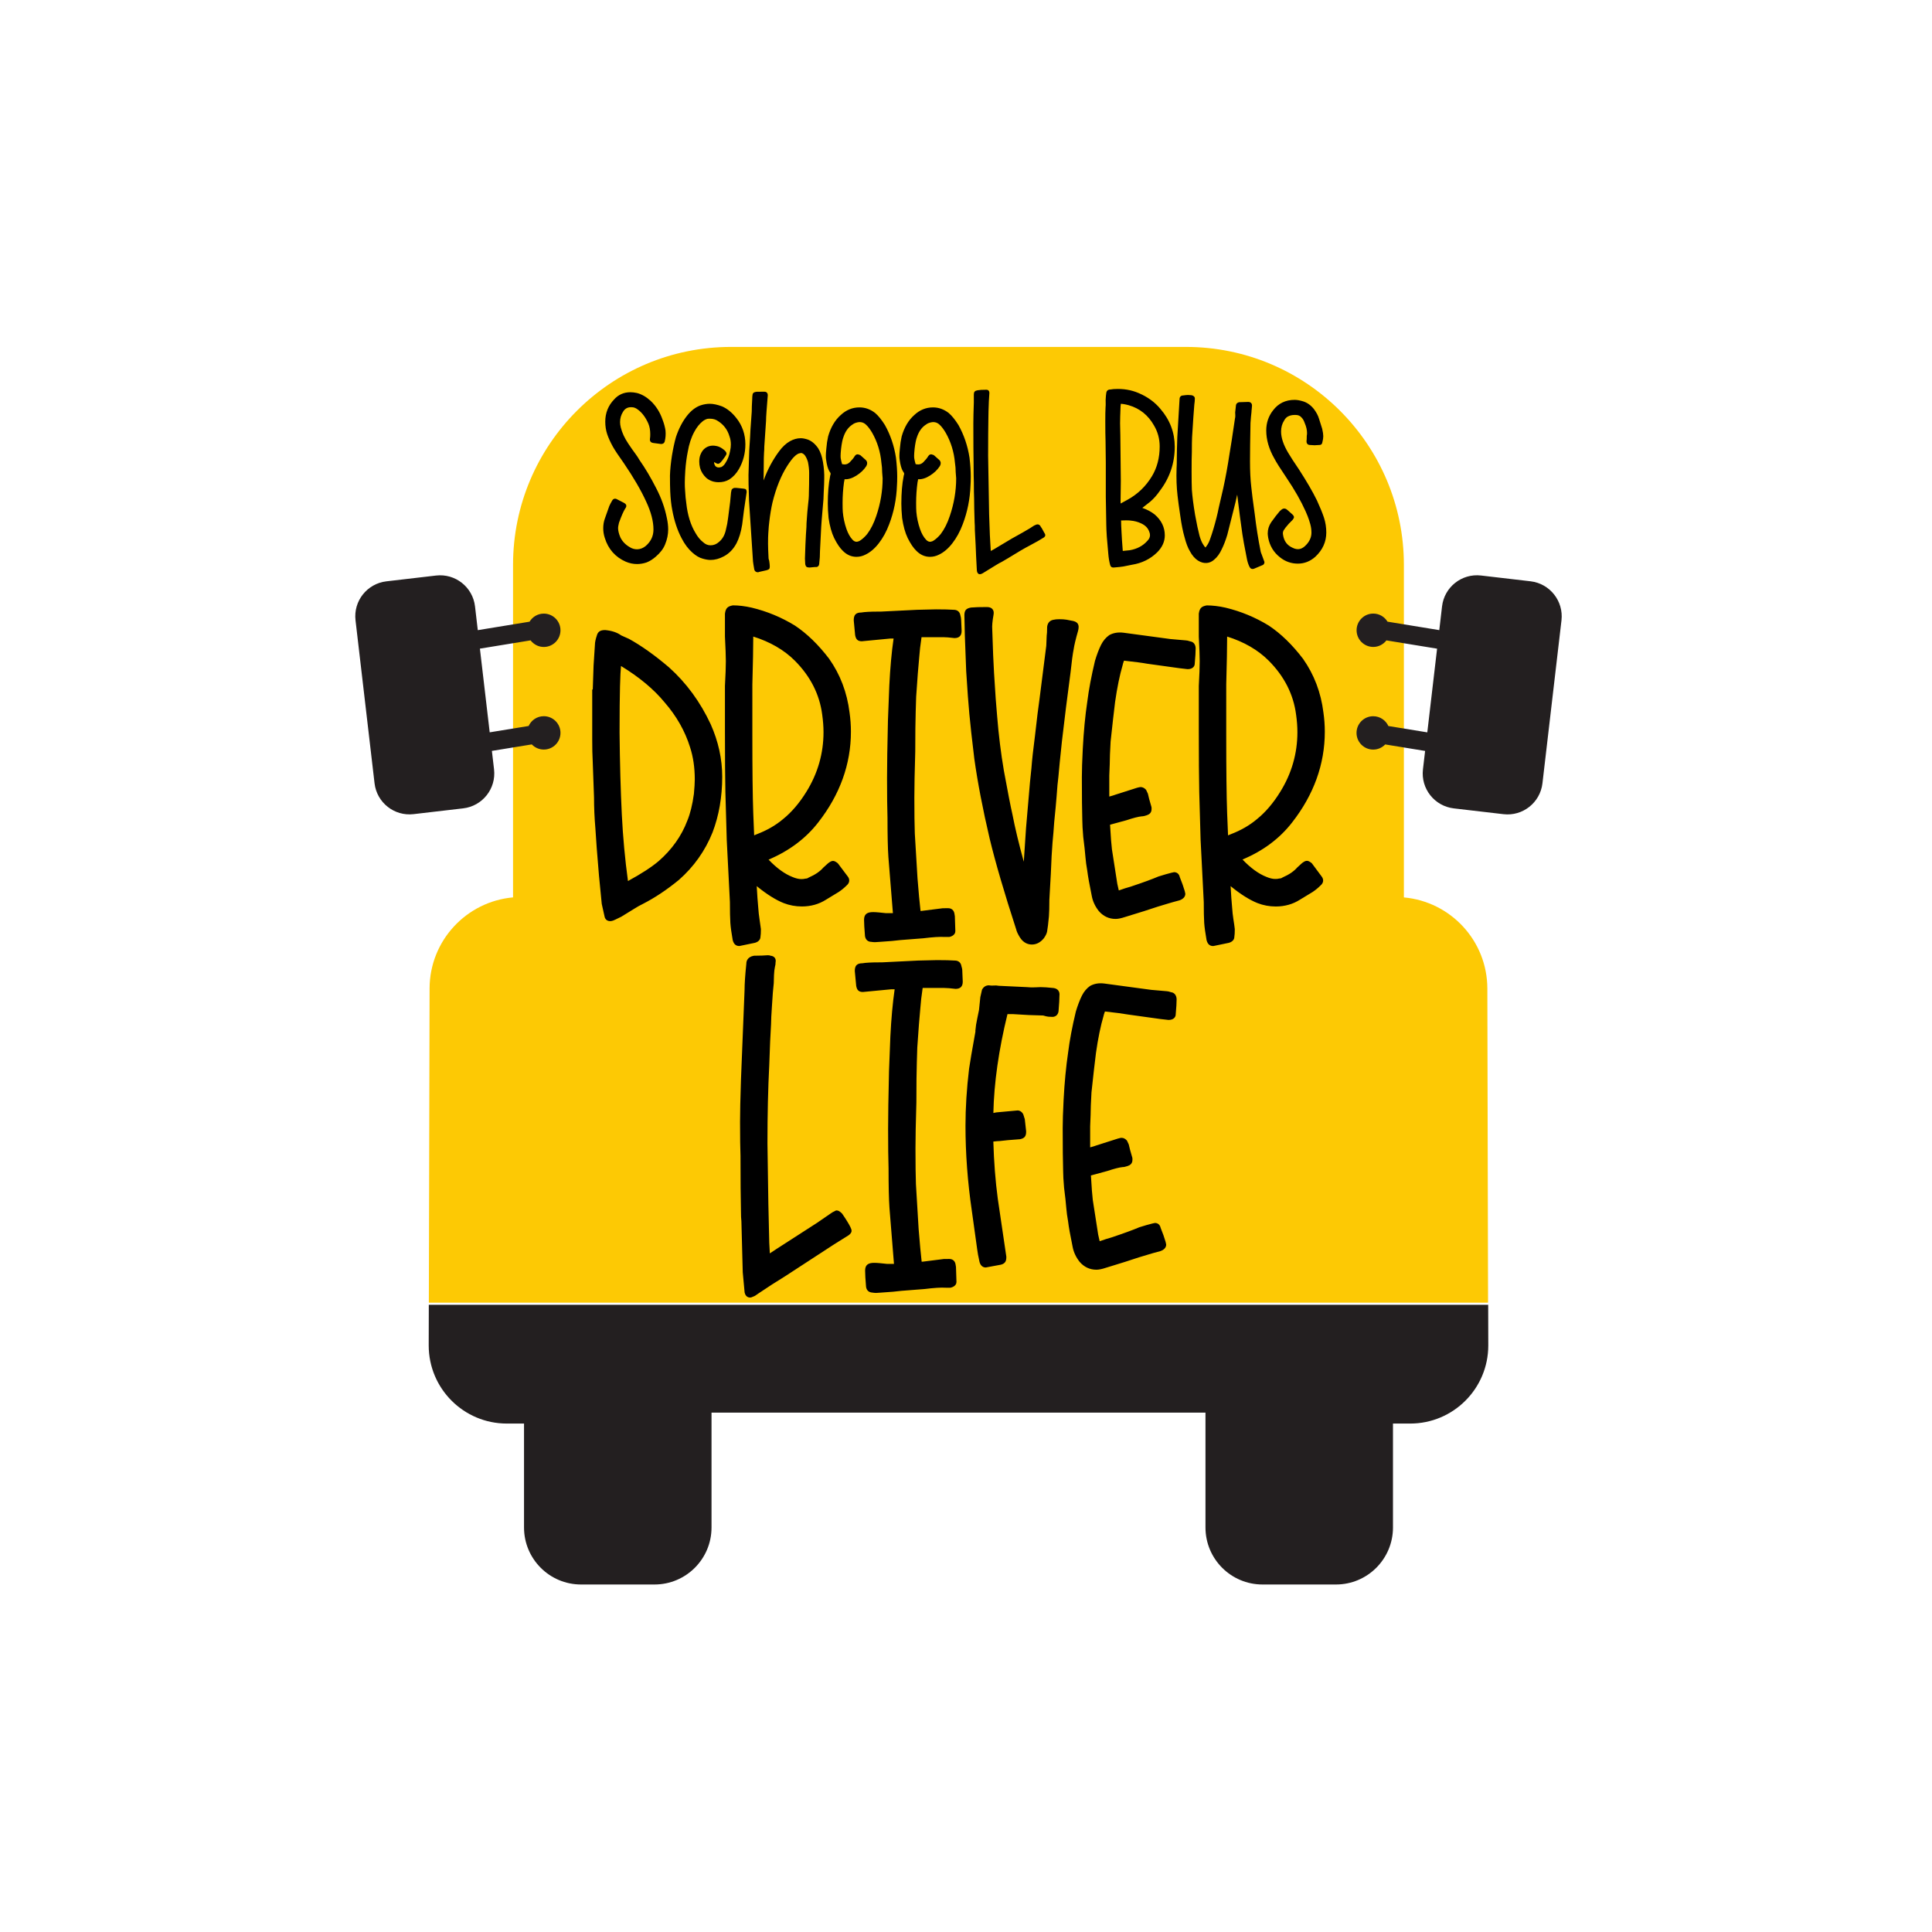
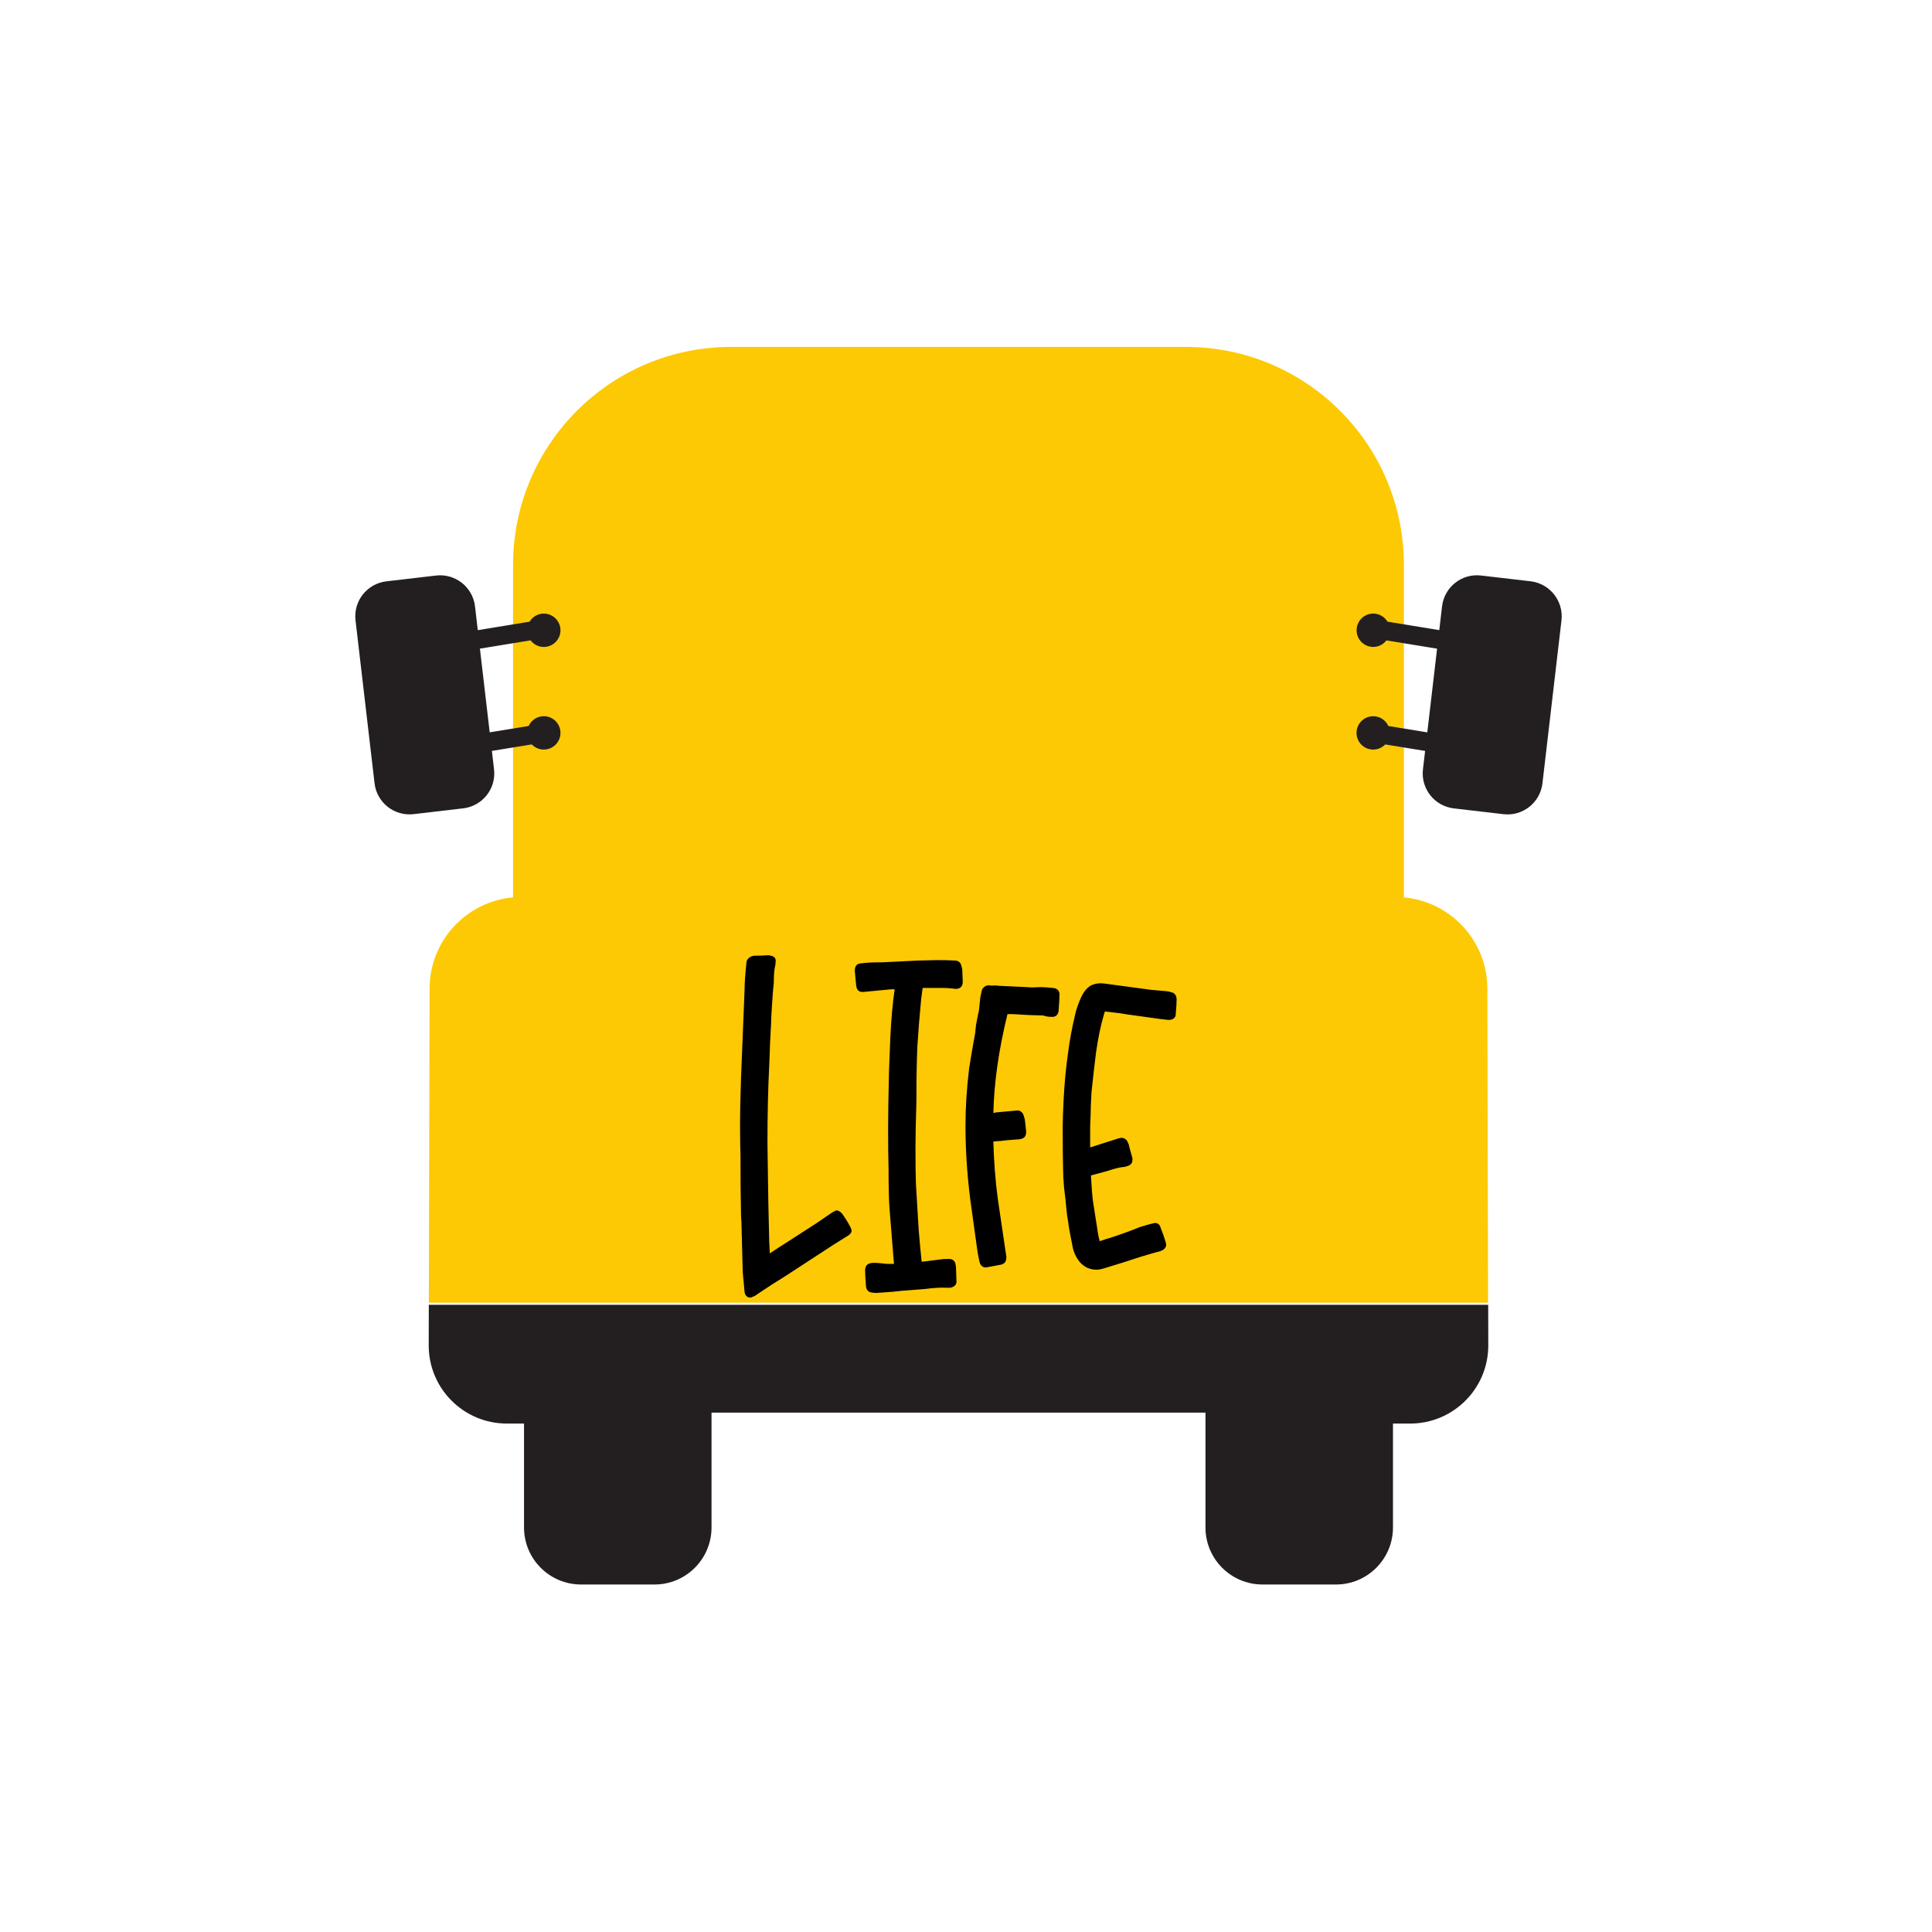
<svg xmlns="http://www.w3.org/2000/svg" version="1.1" id="Calque_2" x="0px" y="0px" viewBox="0 0 600 600" style="enable-background:new 0 0 600 600;" xml:space="preserve">
  <style type="text/css">
	.st0{fill:#FDC904;}
	.st1{fill:#231F20;}
</style>
  <path class="st0" d="M461.91,306.98c-0.04-14.84-11.42-26.98-25.92-28.28V175.44c0-37.39-30.31-67.7-67.7-67.7H227.03  c-37.39,0-67.7,30.31-67.7,67.7v103.25c-14.5,1.3-25.88,13.45-25.92,28.28l-0.23,97.59h328.95L461.91,306.98z" />
  <path class="st1" d="M462.17,405.22h-329l-0.03,12.62c0,13.4,10.86,24.26,24.26,24.26h5.34v32.27c0,9.78,7.93,17.71,17.71,17.71  h22.81c9.78,0,17.71-7.93,17.71-17.71v-35.67h153.4v35.67c0,9.78,7.93,17.71,17.71,17.71h22.81c9.78,0,17.71-7.93,17.71-17.71V442.1  h5.34c13.4,0,24.26-10.86,24.26-24.26L462.17,405.22z" />
  <path class="st1" d="M484.93,192.66l-5.91,50.61c-0.7,5.99-6.12,10.28-12.11,9.58l-15.42-1.8c-5.99-0.7-10.28-6.12-9.58-12.11  l0.67-5.73c-4.13-0.67-8.26-1.35-12.39-2.02c-0.94,0.98-2.26,1.6-3.73,1.6c-2.86,0-5.18-2.32-5.18-5.18c0-2.86,2.32-5.18,5.18-5.18  c2.1,0,3.89,1.25,4.71,3.04c4.03,0.66,8.06,1.32,12.09,1.97l3.04-25.99c-5.25-0.86-10.5-1.71-15.74-2.57  c-0.95,1.23-2.41,2.03-4.08,2.03c-2.86,0-5.18-2.32-5.18-5.18s2.32-5.18,5.18-5.18c1.88,0,3.51,1.01,4.42,2.51  c5.36,0.88,10.72,1.75,16.08,2.63l0.86-7.38c0.7-5.99,6.12-10.28,12.11-9.58l15.42,1.8C481.34,181.25,485.62,186.68,484.93,192.66z   M168.88,200.92c2.86,0,5.18-2.32,5.18-5.18s-2.32-5.18-5.18-5.18c-1.88,0-3.51,1.01-4.42,2.51c-5.36,0.88-10.72,1.75-16.08,2.63  l-0.86-7.38c-0.7-5.99-6.12-10.28-12.11-9.58l-15.42,1.8c-5.99,0.7-10.28,6.12-9.58,12.11l5.91,50.61  c0.7,5.99,6.12,10.28,12.11,9.58l15.42-1.8c5.99-0.7,10.28-6.12,9.58-12.11l-0.67-5.73c4.13-0.67,8.26-1.35,12.39-2.02  c0.94,0.98,2.26,1.6,3.73,1.6c2.86,0,5.18-2.32,5.18-5.18c0-2.86-2.32-5.18-5.18-5.18c-2.1,0-3.89,1.25-4.71,3.04  c-4.03,0.66-8.06,1.32-12.09,1.97l-3.04-25.99c5.25-0.86,10.5-1.71,15.74-2.57C165.75,200.12,167.21,200.92,168.88,200.92z" />
  <path d="M264.08,381.03c0.27,0.55,0.38,0.9,0.38,1.21c0,0.61-0.45,1.03-0.94,1.4l-4.54,2.84l-15.21,9.91  c-2.65,1.62-5.41,3.39-8.24,5.31c-0.82,0.62-1.27,0.87-1.6,0.96c-0.36,0.2-0.71,0.3-1.03,0.3c-0.21,0-0.41-0.04-0.6-0.12  c-0.53-0.22-0.89-0.71-1.05-1.45l-0.58-6.27l-0.42-15.85c-0.09-0.69-0.14-1.83-0.14-3.38c-0.09-3.68-0.14-9.38-0.14-16.91  c-0.09-2.3-0.14-5.79-0.14-10.62c0-2.86,0.09-7.2,0.28-12.89l1.12-27.96c0-1.95,0.19-4.76,0.56-8.31c-0.01-0.52,0.22-2.01,2.33-2.39  c2.01-0.02,3.38-0.06,4.27-0.15c0.42-0.01,0.69,0.04,0.93,0.15c0.57,0.05,1,0.27,1.29,0.64c0.2,0.27,0.4,0.73,0.25,1.42  c-0.01,0.57-0.06,0.98-0.18,1.29c-0.16,0.76-0.27,1.66-0.31,2.68c-0.05,1.1-0.07,1.93-0.07,2.48c-0.19,1.58-0.38,3.9-0.56,7.05  c-0.18,2.57-0.28,4.47-0.28,5.67c-0.19,2.92-0.38,7.19-0.56,12.75c-0.37,7.13-0.56,15.3-0.56,24.29l0.28,18.71l0.28,12.16l0.18,3.3  l1.94-1.29l12.59-8.11l4.87-3.34l1.16-0.59h0.23c0.49,0,0.95,0.27,1.66,0.98C262.77,378.7,263.59,380.05,264.08,381.03z   M298.56,299.96c-0.17-1.03-0.95-1.65-2-1.65c0,0,0,0-0.01,0c-1.24-0.09-3.09-0.14-5.53-0.14c-0.01,0-0.01,0-0.02,0l-5.9,0.14  l-11.27,0.56H273c-2.4,0-4.15,0.1-5.17,0.28c-0.85,0-1.42,0.18-1.8,0.56c-0.51,0.5-0.57,1.27-0.56,1.9l0.43,4.57  c0.13,0.68,0.32,1.11,0.61,1.4c0.33,0.33,0.81,0.49,1.46,0.49l8.81-0.84h1.06c-0.61,4.25-1.06,9.17-1.33,14.65l-0.42,10.78  c-0.19,7.93-0.28,13.96-0.28,17.91c0,5.4,0.05,9.55,0.14,12.3c0,5.5,0.09,9.5,0.28,12.24l1.39,17.25v0.15l-2.15,0  c-3.16-0.32-5.05-0.62-6.09,0.21c-0.48,0.38-0.71,1-0.71,1.87c0,1.06,0.09,2.74,0.29,5.03c0.16,1.14,0.88,1.73,1.92,1.8  c0.43,0.07,0.81,0.11,1.16,0.11c0.18,0,0.36-0.01,0.52-0.03c0.32-0.04,0.61-0.06,0.92-0.06c3.04-0.19,5.17-0.38,6.45-0.56l7.17-0.56  c2.91-0.36,5.1-0.51,6.59-0.41h1.4l0.27-0.04c1.46-0.42,1.68-1.29,1.68-1.77l-0.15-4.63l-0.14-0.84c-0.17-1.03-0.9-1.65-1.94-1.65  l-1.66,0.01l-6.59,0.83h-0.33c-0.27-2.34-0.59-5.75-0.94-10.13l-0.84-13.96c-0.09-2.48-0.14-6.23-0.14-11.15  c0-3.18,0.09-7.97,0.28-14.25c0-5.47,0.05-9.64,0.14-12.41l0.14-4.58c0.37-5.51,0.69-9.73,0.98-12.58c0.09-1.44,0.32-3.44,0.69-5.93  l0-0.01h6.73c0.79,0,1.93,0.09,3.49,0.28c0.74,0,1.29-0.18,1.67-0.56s0.56-0.92,0.56-1.7l-0.14-3.32  C298.85,301.04,298.74,300.48,298.56,299.96z M327.19,306.84c-1.7-0.19-3.06-0.28-4.02-0.28c-0.48,0-1.11,0.02-1.88,0.07  c-0.69,0.04-1.48,0.02-2.41-0.07l-8.66-0.41c-0.56-0.11-1.15-0.14-1.74-0.08c-0.42,0.04-0.81,0.02-1.38-0.07  c-0.93,0-1.68,0.49-2.13,1.37l-0.52,2.29l-0.41,3.99c-0.09,0.55-0.28,1.44-0.55,2.68c-0.29,1.3-0.48,2.54-0.58,3.78l0.02,0.25  c-1.02,5.64-1.68,9.51-1.97,11.52c-0.75,6.24-1.12,12.2-1.12,17.73c0,8.59,0.66,17.48,1.97,26.41l1.67,11.99  c0.1,0.88,0.33,2.15,0.73,3.94c0.43,1.52,1.48,1.68,1.91,1.68l4.71-0.87c0.59-0.15,1.04-0.41,1.31-0.78  c0.27-0.37,0.4-0.86,0.39-1.69l-2.66-18.02c-0.73-5.47-1.2-11.46-1.38-17.75c0.83-0.1,1.46-0.16,1.95-0.16  c1.36-0.18,3.46-0.37,6.35-0.57c0.73-0.15,1.21-0.4,1.49-0.78c0.28-0.37,0.41-0.86,0.4-1.67l-0.42-3.77l-0.46-1.46l-0.09-0.19  c-0.49-0.82-1.27-1.18-2.04-1.03l-6.25,0.57l-0.92,0.18c0.2-9.33,1.67-19.64,4.38-30.69l1.84,0l4.78,0.28l4.47,0.14  c0.27,0.09,0.57,0.17,0.91,0.25c0.45,0.11,0.95,0.17,1.52,0.16c1.25,0.17,2.17-0.48,2.34-1.72c0.19-2.3,0.28-3.92,0.28-4.85  C329.19,307.91,328.49,307.01,327.19,306.84z M363.73,308.15c-0.67-0.22-1.16-0.33-1.46-0.33c0,0-0.01,0-0.02,0l-4.71-0.41  L343,305.45c-1.69-0.22-3.16,0.02-4.45,0.73c-1.06,0.74-1.92,1.76-2.55,3.02c-0.67,1.35-1.3,3-1.89,4.96  c-1.12,4.67-1.93,8.94-2.39,12.66c-0.65,4.38-1.13,9.35-1.41,14.77c-0.19,3.69-0.28,6.62-0.28,8.71c0,5.97,0.05,10.49,0.14,13.42  c0,1.15,0.09,2.87,0.29,5.15l0.42,3.5c0.09,0.74,0.18,1.68,0.27,2.82c0.09,1.18,0.28,2.6,0.56,4.16c0.19,1.62,0.65,4.21,1.41,7.89  c0.31,1.64,1.03,3.19,2.18,4.65c1.4,1.61,3.15,2.43,5.21,2.43c0.77,0,1.74-0.2,2.94-0.6l5.89-1.82c3.3-1.1,5.83-1.9,7.55-2.38  c0.55-0.18,1.69-0.5,3.53-0.99c1.45-0.54,1.75-1.4,1.75-2.03l-0.18-0.83c-0.38-1.31-0.89-2.77-1.54-4.34  c-0.2-0.96-0.86-1.53-1.77-1.53l-0.8,0.17c-1.13,0.28-2.46,0.66-4.06,1.17c-1.92,0.82-4.86,1.9-8.68,3.17  c-1.04,0.28-2.23,0.67-3.47,1.11l-0.16,0.04c-0.24-1.03-0.39-1.72-0.46-2.05l-1.67-10.73c-0.18-1.44-0.36-3.8-0.56-7.29  c-0.02-0.13-0.03-0.24-0.04-0.32c0.11-0.04,0.26-0.08,0.45-0.14l4.67-1.27c2.15-0.72,3.77-1.12,4.72-1.21c0.4,0,0.9-0.1,1.57-0.33  c0.43-0.14,0.76-0.33,1.01-0.59c0.23-0.23,0.49-0.64,0.49-1.31v-0.42l-0.04-0.28c-0.55-1.83-0.92-3.21-1.1-4.1l-0.5-1.08l-0.18-0.25  c-0.78-0.78-1.54-0.8-2.04-0.67l-0.26,0.07l-0.04,0.04c-0.04,0-0.09,0-0.16,0l-6.77,2.16c-0.5,0.19-1.19,0.4-2.04,0.63v-6.53  l0.14-3.53c0-1.59,0.09-3.97,0.27-7.02c0.56-5.21,1.02-9.31,1.4-12.27c0.64-4.49,1.43-8.35,2.37-11.55c0.04-0.22,0.15-0.61,0.41-1.3  c3.3,0.36,5.7,0.68,7.18,0.95l10.08,1.4l2.49,0.28c1.64,0,2.23-0.93,2.23-1.72c0.19-2.1,0.28-3.64,0.28-4.7  C365.38,309.1,364.7,308.27,363.73,308.15z" />
-   <path d="M207.73,207.22c-4.41-3.75-8.56-6.7-12.39-8.81l-2.42-1.08c-1.24-0.9-2.88-1.46-4.96-1.66c-0.76,0-1.3,0.11-1.68,0.35  c-0.32,0.19-0.74,0.58-0.91,1.29c-0.41,1.23-0.61,2.19-0.61,2.9l-0.42,6.46l-0.25,7.45h-0.17v15.51c0,2.86,0.05,4.98,0.14,6.46  l0.42,11.57c0,3.09,0.14,6.32,0.42,9.56c0.18,3.23,0.56,8.18,1.12,14.72l0.86,8.78l0.82,3.68c0.1,0.8,0.49,1.21,0.81,1.41  c0.27,0.17,0.59,0.26,0.94,0.26c0.28,0,0.58-0.05,0.91-0.16c0.23-0.08,0.72-0.28,2.58-1.21l4.36-2.68c0.53-0.35,1.34-0.8,2.42-1.34  c3.68-1.88,7.4-4.37,11.1-7.4c4.66-4.09,8.18-9.06,10.47-14.78c1.99-5.21,3-11.02,3-17.26c0-5.51-1.2-11-3.59-16.34  C217.48,217.99,213.13,212.05,207.73,207.22z M215.77,242.06c0,0.98-0.09,2.5-0.27,4.48c-0.45,3.34-1.14,6.13-2.04,8.31  c-1.8,4.77-4.81,9.01-8.94,12.6c-2.21,1.87-5.41,3.94-9.5,6.16c-0.92-6.71-1.56-13.64-1.91-20.63c-0.37-7.48-0.61-16.05-0.7-25.46  c0-12.83,0.21-18.42,0.45-20.69c5.64,3.43,10.18,7.21,13.51,11.26c3.71,4.26,6.37,8.94,7.92,13.93  C215.27,234.99,215.77,238.37,215.77,242.06z M254.13,255.38c6.72-8.61,10.13-18.08,10.13-28.13c0-2-0.14-4.02-0.43-5.99  c-0.76-6.19-2.89-11.8-6.34-16.68c-3.31-4.35-6.87-7.81-10.61-10.3c-4.17-2.56-8.68-4.43-13.43-5.57c-2.11-0.48-4.06-0.71-5.83-0.71  c-0.74,0.13-1.26,0.32-1.63,0.62c-0.45,0.36-0.71,0.96-0.84,1.88l-0.01,0.21l0,6.97c0.18,3.52,0.28,6.09,0.28,7.64  c0,1.73-0.09,4.3-0.28,7.69v13.7c0,8.71,0.05,15.02,0.14,19.32l0.42,14.84l0.98,19.24c0,2.95,0.05,5.08,0.14,6.5  c0.09,1.34,0.33,3.07,0.73,5.34c0.39,1.56,1.31,1.84,2.03,1.84c0.03,0,0.05,0,0.08,0l4.83-1c1.51-0.44,1.68-1.48,1.67-1.75  c0.1-0.62,0.15-1.42,0.15-2.5c-0.1-0.85-0.24-1.87-0.43-3.05c-0.18-1.12-0.32-2.39-0.41-3.79c-0.15-1.52-0.31-3.72-0.46-6.52  l0.28,0.24c2.95,2.38,5.67,4.08,8.08,5.04c1.78,0.69,3.69,1.05,5.66,1.05c2.79,0,5.31-0.71,7.49-2.1l3.95-2.4  c0.89-0.59,1.74-1.29,2.46-2.02c0.48-0.4,0.75-0.87,0.8-1.39c0.05-0.52-0.13-1.03-0.5-1.47l-2.94-3.91l-0.19-0.2  c-1.14-0.85-1.65-0.9-2.91,0.06l-1.49,1.35c-1.02,1.19-2.54,2.23-4.54,3.1l-0.2,0.11c-0.2,0.15-0.47,0.23-0.82,0.23l-0.31,0.05  c-0.08,0.03-0.33,0.09-0.95,0.09c-0.8,0-1.71-0.21-2.72-0.63c-2.43-0.94-4.94-2.76-7.47-5.41  C245.07,264.26,250.26,260.38,254.13,255.38z M255.75,227.38c0,6.59-1.78,12.81-5.31,18.5c-2.17,3.52-4.63,6.4-7.34,8.57  c-2.24,1.88-4.92,3.42-7.98,4.59c-0.33,0.13-0.63,0.26-0.91,0.38l-0.28-6.92c-0.19-5.38-0.28-13.23-0.28-24.01V212.6  c0.18-6.57,0.28-11.58,0.28-14.91c5.22,1.63,9.55,4.14,12.88,7.46c4.85,4.85,7.72,10.49,8.53,16.78  C255.61,223.83,255.75,225.67,255.75,227.38z M298.5,192.58l0.14,3.31c0,0.78-0.18,1.33-0.56,1.71s-0.92,0.56-1.67,0.56  c-1.57-0.19-2.7-0.28-3.49-0.28h-6.73l0,0.01c-0.37,2.49-0.6,4.48-0.69,5.93c-0.29,2.86-0.61,7.08-0.98,12.58l-0.14,4.58  c-0.09,2.76-0.14,6.94-0.14,12.41c-0.19,6.28-0.28,11.07-0.28,14.26c0,4.91,0.05,8.66,0.14,11.15l0.84,13.96  c0.35,4.37,0.66,7.78,0.94,10.13h0.33l6.59-0.83l1.66-0.01c1.04,0,1.76,0.62,1.94,1.65l0.14,0.84l0.15,4.63  c0,0.48-0.22,1.36-1.68,1.77l-0.27,0.04h-1.4c-1.49-0.09-3.68,0.05-6.59,0.41l-7.17,0.56c-1.26,0.18-3.39,0.37-6.44,0.56  c-0.31,0-0.59,0.02-0.92,0.06c-0.16,0.02-0.34,0.03-0.52,0.03c-0.34,0-0.72-0.04-1.15-0.1c-1-0.02-1.76-0.67-1.92-1.8  c-0.19-2.29-0.29-3.96-0.29-5.03c0-0.88,0.23-1.49,0.71-1.87c1.04-0.83,2.91-0.53,6.09-0.21l2.15,0v-0.15l-1.39-17.25  c-0.19-2.74-0.28-6.74-0.28-12.24c-0.09-2.75-0.14-6.9-0.14-12.3c0-3.95,0.09-9.98,0.28-17.91l0.42-10.78  c0.27-5.47,0.71-10.39,1.33-14.65h-1.06l-8.81,0.84c-0.65,0-1.13-0.16-1.46-0.5c-0.29-0.29-0.48-0.72-0.61-1.4l-0.43-4.57  c0-0.62,0.05-1.39,0.56-1.9c0.38-0.38,0.95-0.56,1.8-0.56c1.03-0.18,2.77-0.28,5.17-0.28h0.84l11.27-0.56l5.9-0.14  c0.01,0,0.01,0,0.02,0c2.44,0,4.29,0.05,5.53,0.14c0,0,0.01,0,0.01,0c1.05,0,1.82,0.62,2,1.65  C298.39,191.54,298.5,192.1,298.5,192.58z M334.62,193.58c0.52,0.65,0.37,1.58,0.19,2.31c-0.74,2.58-1.2,4.51-1.38,5.77  c-0.29,1.43-0.61,3.85-0.97,7.23l-1.4,10.78l-1.26,10.47c-0.56,5.28-0.93,8.93-1.11,11.15c-0.19,1.33-0.37,3.37-0.56,6.13  l-0.28,3.23c-0.37,3.54-0.61,6.2-0.7,7.93c-0.19,1.7-0.37,4.13-0.56,7.27c-0.09,2.77-0.33,7.34-0.7,13.56  c0,2.28-0.05,4.05-0.14,5.19c-0.19,2.11-0.38,3.65-0.57,4.71c-0.12,0.62-0.45,1.29-1,2.07c-1.07,1.31-2.31,1.95-3.72,1.95  c-1.08,0-2.6-0.4-3.76-2.28c-0.64-1.06-0.99-1.83-1.11-2.42c-3.69-11.32-6.47-20.84-8.24-28.19c-2.14-9.11-3.74-17.46-4.77-24.83  c-0.74-6.1-1.26-10.76-1.54-13.88c-0.28-2.93-0.61-7.41-0.98-13.31l-0.42-11.07l-0.14-6.3c0-0.72,0.13-1.21,0.4-1.58  c0.31-0.41,0.82-0.65,1.67-0.8c1.14-0.11,2.77-0.15,4.91-0.15c0.74,0,1.28,0.18,1.66,0.56c0.43,0.44,0.57,1.06,0.41,1.86  c-0.35,1.95-0.49,3.46-0.4,4.48c0.19,6.18,0.38,10.73,0.56,13.58c0.37,6.2,0.7,10.75,0.97,13.52c0.46,5.74,1.16,11.4,2.09,16.85  c1.19,6.51,2.08,11.06,2.64,13.5c0.82,4.26,2.01,9.2,3.54,14.75l0.69-10.4l0.7-8.13c0.37-4.6,0.7-8.14,0.98-10.52  c0.18-2.47,0.56-5.92,1.12-10.21c0.57-5.1,1.03-8.82,1.4-11.34l2.09-16.47l0.13-3.13c0.07-0.47,0.14-1.22,0.14-2.75  c0.15-1.31,0.92-2.07,2.11-2.22c0.35-0.09,0.93-0.15,1.66-0.15c0.88,0,1.64,0.05,2.25,0.15c0.59,0.1,1.08,0.2,1.47,0.29  C333.63,192.87,334.26,193.13,334.62,193.58z M371.32,201.39c0,1.05-0.09,2.59-0.28,4.7c0,0.79-0.58,1.72-2.22,1.72l-2.49-0.29  l-10.08-1.4c-1.46-0.27-3.86-0.59-7.18-0.95c-0.26,0.69-0.36,1.08-0.4,1.3c-0.94,3.21-1.73,7.07-2.37,11.55  c-0.37,2.96-0.83,7.06-1.39,12.27c-0.18,3.08-0.27,5.46-0.27,7.03l-0.14,3.53v6.53c0.85-0.23,1.54-0.44,2.04-0.63l6.77-2.16  c0.07,0,0.12,0,0.16,0l0.04-0.04l0.26-0.06c0.49-0.12,1.25-0.11,2.04,0.67l0.18,0.25l0.5,1.08c0.18,0.89,0.55,2.27,1.1,4.1  l0.04,0.28v0.42c0,0.68-0.27,1.09-0.5,1.32c-0.25,0.25-0.59,0.44-1.01,0.58c-0.66,0.22-1.16,0.33-1.56,0.33  c-0.96,0.08-2.57,0.49-4.73,1.21l-4.66,1.27c-0.19,0.05-0.34,0.1-0.45,0.14c0.01,0.09,0.02,0.2,0.04,0.33  c0.19,3.41,0.38,5.83,0.56,7.28l1.67,10.73c0.06,0.33,0.22,1.02,0.46,2.04l0.16-0.04c1.26-0.46,2.43-0.83,3.48-1.11  c3.82-1.27,6.76-2.35,8.68-3.17c1.6-0.51,2.93-0.88,4.06-1.17l0.79-0.17c0.91,0,1.57,0.57,1.77,1.53c0.65,1.59,1.17,3.05,1.54,4.34  l0.18,0.83c0,0.63-0.3,1.49-1.75,2.03c-1.83,0.49-2.98,0.81-3.53,0.99c-1.74,0.49-4.26,1.28-7.54,2.38l-5.89,1.82  c-1.21,0.4-2.18,0.6-2.94,0.6c-2.06,0-3.81-0.82-5.21-2.43c-1.14-1.45-1.87-3-2.18-4.65c-0.74-3.62-1.22-6.28-1.41-7.89  c-0.28-1.56-0.47-2.98-0.56-4.16c-0.09-1.14-0.19-2.09-0.27-2.82l-0.42-3.5c-0.19-2.26-0.29-3.98-0.29-5.15  c-0.09-2.95-0.14-7.35-0.14-13.42c0-2.11,0.09-5.04,0.28-8.72c0.28-5.42,0.75-10.39,1.41-14.77c0.46-3.7,1.27-7.97,2.39-12.66  c0.59-1.96,1.22-3.61,1.89-4.96c0.63-1.26,1.49-2.27,2.55-3.02c1.29-0.71,2.77-0.94,4.45-0.73l14.54,1.96l4.71,0.41  c0.01,0,0.01,0,0.02,0c0.31,0,0.8,0.11,1.46,0.33C370.64,199.33,371.32,200.16,371.32,201.39z M407.46,268.17l-0.19-0.19  c-1.14-0.85-1.65-0.89-2.91,0.06l-1.48,1.35c-1.02,1.19-2.54,2.23-4.54,3.1l-0.2,0.11c-0.2,0.15-0.47,0.23-0.82,0.23l-0.31,0.05  c-0.08,0.03-0.34,0.09-0.95,0.09c-0.8,0-1.71-0.21-2.72-0.63c-2.43-0.94-4.94-2.76-7.47-5.41c6.37-2.66,11.57-6.54,15.43-11.54  c6.72-8.61,10.13-18.08,10.13-28.13c0-1.99-0.14-4.01-0.43-5.99c-0.76-6.19-2.89-11.79-6.34-16.68c-3.31-4.35-6.87-7.81-10.61-10.3  c-4.17-2.56-8.69-4.43-13.43-5.57c-2.11-0.48-4.02-0.69-5.83-0.71c-0.74,0.13-1.26,0.32-1.63,0.62c-0.45,0.36-0.72,0.95-0.85,1.88  l-0.01,0.21l0,6.97c0.18,3.51,0.28,6.08,0.28,7.64c0,1.74-0.09,4.31-0.28,7.69v13.7c0,8.57,0.05,15.07,0.14,19.32l0.42,14.84  l0.98,19.24c0,2.95,0.05,5.07,0.14,6.5c0.09,1.33,0.34,3.1,0.73,5.34c0.39,1.56,1.31,1.84,2.04,1.84c0.02,0,0.05,0,0.08,0l4.83-1  c1.52-0.44,1.68-1.48,1.67-1.75c0.1-0.62,0.15-1.4,0.15-2.5c-0.09-0.85-0.24-1.87-0.43-3.05c-0.18-1.13-0.32-2.4-0.41-3.79  c-0.15-1.52-0.31-3.72-0.46-6.52l0.28,0.24c2.95,2.38,5.67,4.08,8.08,5.04c1.78,0.69,3.69,1.05,5.66,1.05c2.79,0,5.31-0.71,7.49-2.1  l3.95-2.4c0.89-0.59,1.74-1.29,2.46-2.02c0.98-0.81,1.08-1.92,0.3-2.87L407.46,268.17z M390.27,254.46  c-2.24,1.88-4.92,3.42-7.98,4.59c-0.33,0.13-0.63,0.26-0.91,0.38l-0.28-6.92c-0.19-5.37-0.28-13.22-0.28-24.01V212.6  c0.18-6.68,0.28-11.56,0.28-14.91c5.22,1.63,9.55,4.14,12.88,7.46c4.85,4.85,7.72,10.5,8.53,16.78c0.27,1.89,0.41,3.73,0.41,5.45  c0,6.59-1.78,12.81-5.31,18.5C395.44,249.41,392.98,252.29,390.27,254.46z" />
-   <path d="M207.11,160.93c0.26,1.2,0.4,2.38,0.4,3.49c0,1.55-0.32,3.12-0.96,4.66c-0.54,1.35-1.52,2.63-2.91,3.81  c-0.91,0.8-1.87,1.4-2.84,1.78c-0.99,0.33-1.98,0.5-2.95,0.5c-1.19,0-2.37-0.25-3.51-0.73c-3.26-1.44-5.46-3.93-6.52-7.4  c-0.32-0.96-0.48-1.97-0.48-3c0-1.08,0.17-2.07,0.49-2.95l1.39-3.93c0.18-0.42,0.47-0.98,0.89-1.7c0.34-0.59,0.91-0.75,1.51-0.41  l2.07,1.07c0.43,0.22,0.68,0.45,0.78,0.74c0.11,0.32,0,0.68-0.31,1.08c-0.51,0.8-1.17,2.29-1.93,4.41  c-0.23,0.93-0.28,1.39-0.28,1.61c0,0.86,0.25,1.85,0.73,2.97c0.61,1.22,1.56,2.22,2.81,2.94c1.51,1.01,3.47,1.01,5.08-0.34  c1.59-1.4,2.37-3.07,2.37-5.1c0-2.54-0.76-5.45-2.27-8.67c-1.58-3.47-3.9-7.46-6.91-11.89c-1.64-2.3-2.79-4.03-3.41-5.12  c-0.78-1.41-1.38-2.72-1.78-3.91c-0.4-1.2-0.6-2.51-0.6-3.9c0-2.69,0.93-5.01,2.76-6.9c1.31-1.47,3.02-2.23,5.05-2.23  c0.6,0,1.28,0.08,2.03,0.24c1.48,0.38,2.9,1.2,4.24,2.43c1.7,1.6,2.96,3.61,3.76,5.99c0.42,1.09,0.71,2.19,0.87,3.24  c0.11,1.16,0.03,2.28-0.24,3.35c-0.04,0.22-0.24,0.83-1.16,0.83l-2.41-0.32c-0.45-0.07-0.75-0.24-0.9-0.5  c-0.14-0.23-0.17-0.55-0.1-0.98c0.05-0.29,0.07-0.73,0.07-1.31c0-1.21-0.2-2.29-0.58-3.21c-0.84-1.91-1.92-3.38-3.24-4.35  c-0.65-0.51-1.26-0.75-1.87-0.75c-1.23-0.09-2.13,0.36-2.75,1.39c-0.62,0.96-0.93,2.04-0.93,3.22c0,0.52,0.07,1.08,0.22,1.66  c0.4,1.64,1.18,3.32,2.32,5.02l1.16,1.7c0.31,0.46,0.66,0.95,1.07,1.48c0.42,0.55,0.84,1.2,1.27,1.94c1.78,2.54,3.53,5.49,5.18,8.74  C205.36,154.63,206.49,157.77,207.11,160.93z M230.92,151.75l-2.21-0.23h-0.62l-0.16,0.03c-0.69,0.23-0.79,0.68-0.78,0.81  c-0.11,0.45-0.17,0.82-0.17,1.07l-0.23,2.45l-0.62,4.87c-0.15,1.31-0.38,2.56-0.69,3.74c-0.34,1.63-1.06,2.91-2.16,3.82  c-0.79,0.7-1.64,1.04-2.61,1.04c-0.86,0-1.61-0.31-2.33-0.98c-0.87-0.68-1.63-1.59-2.28-2.73c-1.55-2.5-2.54-5.67-2.94-9.47  c-0.15-0.91-0.28-2.29-0.38-4.14c-0.05-0.49-0.07-1.23-0.07-2.19c0-0.81,0.05-2.05,0.15-3.67c0.15-2.13,0.41-4.11,0.77-5.89  c0.4-2.35,1.08-4.43,2.03-6.18c0.74-1.38,1.6-2.47,2.58-3.25c0.46-0.37,0.95-0.62,1.43-0.76c0.12-0.03,0.35-0.06,0.81-0.06  c1.02,0,1.88,0.25,2.59,0.77c1.74,1.11,2.92,2.69,3.51,4.7c0.29,0.76,0.43,1.62,0.43,2.53c0,0.63-0.07,1.3-0.23,2  c-0.24,1.42-0.76,2.73-1.54,3.9c-0.36,0.54-0.78,0.92-1.18,1.11c-0.52,0.13-0.69,0.14-0.73,0.14c-0.84,0-1.12-0.38-1.28-0.68  c-0.16-0.29-0.24-0.59-0.25-0.86l0.01-0.13c0.15,0.06,0.32,0.15,0.49,0.26c0.39,0.24,0.66,0.31,0.9,0.25  c0.2-0.05,0.4-0.19,0.69-0.48c0.23-0.23,0.65-0.78,1.29-1.68c0.4-0.56,0.48-0.78,0.48-0.98c0-0.3-0.16-0.59-0.57-1l-0.38-0.3  c-0.62-0.51-1.28-0.85-1.99-1.03c-0.55-0.11-0.96-0.16-1.25-0.16c-0.87,0-1.65,0.24-2.32,0.7c-0.67,0.46-1.18,1.14-1.52,1.97  c-0.29,0.63-0.43,1.4-0.43,2.28c0,0.65,0.08,1.32,0.25,1.98c0.33,1.16,0.98,2.2,1.93,3.09c1.06,0.9,2.36,1.35,3.86,1.35  c1.21,0,2.31-0.28,3.27-0.85c1.19-0.76,2.21-1.85,3.02-3.26c1.32-2.33,1.99-4.9,1.99-7.65c0-3.08-0.94-5.83-2.8-8.17  c-1.33-1.7-2.82-2.92-4.46-3.63c-1.44-0.53-2.72-0.8-3.79-0.8c-0.92,0-1.88,0.16-2.87,0.49c-1.52,0.54-2.92,1.61-4.15,3.16  c-1.42,1.78-2.59,4.01-3.48,6.65c-0.47,1.66-0.89,3.6-1.25,5.77c-0.36,2.33-0.57,4.43-0.62,6.25c0,2.16,0.03,3.8,0.08,4.88  c0.1,2.23,0.31,4.17,0.63,5.77c0.62,3.38,1.6,6.33,2.9,8.78c0.95,1.85,2.08,3.35,3.35,4.46c1.08,0.97,2.16,1.61,3.2,1.88  c0.91,0.27,1.74,0.41,2.45,0.41c1.36,0,2.76-0.38,4.16-1.14c1.62-0.86,2.94-2.23,3.91-4.06c0.79-1.53,1.38-3.47,1.75-5.79  c0.15-1.08,0.33-2.53,0.54-4.32c0.15-1.08,0.44-2.98,0.85-5.78c0-0.25-0.03-0.61-0.26-0.84  C231.46,151.83,231.19,151.79,230.92,151.75z M254.1,139.23c-0.93-1.36-2.02-2.28-3.26-2.73c-0.82-0.27-1.54-0.41-2.16-0.41  c-1.11,0-2.22,0.31-3.32,0.91c-1.24,0.7-2.38,1.76-3.39,3.14c-1.97,2.65-3.58,5.65-4.78,8.93l-0.05,0.16  c0.01-3.02,0.03-5.32,0.07-7.01l0.07-1.74c0.05-0.43,0.08-1.05,0.08-1.8l0.54-7.98c0-0.66,0.05-1.66,0.15-2.97l0.39-4.98  c0-0.68-0.39-1.1-1.02-1.1l-2.4,0.01l-0.46,0.08c-0.54,0.09-0.87,0.47-0.86,0.92c-0.06,0.29-0.09,0.68-0.09,1.15  c-0.1,1.75-0.16,3.11-0.15,4.01l-0.39,5.49c-0.05,1.32-0.18,3.52-0.39,6.56l-0.23,7.65c0,2.16,0.03,3.78,0.08,4.8l0.08,3.09  l1.24,18.94c0.05,0.47,0.18,1.3,0.41,2.57c0.17,0.51,0.56,0.8,1.08,0.8c0.19,0,0.33-0.05,0.43-0.11l2.34-0.53  c0.48-0.16,0.63-0.25,0.73-0.35c0.18-0.18,0.22-0.45,0.22-0.81c0-0.38-0.05-0.93-0.18-1.78c-0.05-0.15-0.1-0.31-0.15-0.48  c-0.04-0.13-0.06-0.31-0.06-0.55c-0.1-1.91-0.15-3.38-0.15-4.37c0-1.37,0.03-2.42,0.08-3.13c0.1-1.63,0.2-2.84,0.31-3.6  c0.25-2.19,0.59-4.2,0.99-5.96c1.11-4.51,2.65-8.33,4.57-11.35c0.9-1.4,1.65-2.38,2.25-2.93c0.46-0.46,0.95-0.79,1.39-0.95  c0.34-0.09,0.56-0.14,0.65-0.14c0.33,0,0.71,0.21,1.09,0.59c0.42,0.51,0.78,1.26,1.06,2.18c0.25,1.25,0.38,2.41,0.38,3.45  c0,2.63-0.03,4.65-0.08,6.02c0,0.8-0.03,1.5-0.08,2.08c-0.05,0.58-0.1,1.05-0.15,1.42c-0.21,1.96-0.34,3.45-0.39,4.41  c-0.1,1.23-0.16,2.2-0.15,2.86c-0.1,1.29-0.21,3.09-0.31,5.5l-0.15,4.28l0.09,1.77c0.08,0.39,0.21,0.64,0.41,0.8  c0.19,0.15,0.45,0.16,0.88,0.21l1.65-0.15h0.54l0.22-0.05c0.33-0.16,0.52-0.37,0.56-0.61c0.06-0.15,0.09-0.31,0.09-0.46  c0.16-1.35,0.24-2.64,0.23-3.81l0.23-4.56c0.1-2.29,0.2-4,0.31-5.23l0.54-6.35l0.08-2.07c0.1-1.89,0.16-3.28,0.16-4.26  c0.05-1.62-0.08-3.36-0.39-5.18C255.3,141.81,254.81,140.37,254.1,139.23z M278.25,142.13c0.26,2.19,0.39,4.16,0.39,5.86  c0,1.18-0.03,2.11-0.08,2.74c-0.15,4.23-0.97,8.3-2.42,12.09c-0.84,2.24-1.92,4.23-3.23,5.91c-1.28,1.65-2.69,2.84-4.19,3.54  c-0.87,0.44-1.8,0.66-2.75,0.66c-1.57,0-2.98-0.62-4.2-1.84c-0.9-0.85-1.82-2.19-2.71-3.98c-0.79-1.64-1.38-3.74-1.74-6.24  c-0.16-1.68-0.24-3.18-0.24-4.47c0-3.3,0.24-6.14,0.7-8.43c-0.01-0.06,0.03-0.26,0.13-0.56c0.05-0.14,0.05-0.24,0.04-0.28  l-0.02-0.15c0-0.01,0-0.08-0.1-0.22c-0.15-0.21-0.25-0.37-0.31-0.49c-0.43-0.75-0.76-1.92-0.97-3.54c-0.05-0.26-0.08-0.64-0.08-1.14  c0-0.53,0.05-1.33,0.16-2.36c0.1-1.29,0.29-2.54,0.55-3.69c0.8-2.83,2.12-5.06,3.93-6.66c1.67-1.56,3.62-2.36,5.8-2.36  c1.75,0,3.38,0.58,4.85,1.72c0.97,0.81,1.99,2.07,3.05,3.75C276.52,135.03,277.68,138.43,278.25,142.13z M261.67,156.17  c0,1.3,0.02,2.22,0.07,2.81c0.15,1.75,0.53,3.53,1.13,5.28c0.49,1.42,1.13,2.55,1.9,3.37c0.42,0.46,0.88,0.65,1.38,0.62  c0.52-0.11,0.74-0.23,0.83-0.29c0.76-0.46,1.53-1.15,2.31-2.08c1.13-1.48,2.09-3.38,2.84-5.63c1.31-3.84,1.98-7.78,1.98-11.71  l-0.15-1.91c0-0.99-0.08-1.95-0.23-2.9c-0.3-3.39-1.27-6.52-2.87-9.33c-0.64-1.08-1.26-1.9-1.83-2.43c-0.86-0.86-1.9-1.11-3.22-0.67  c-0.47,0.14-0.93,0.4-1.39,0.77c-1.11,0.82-1.94,2.04-2.47,3.63c-0.3,0.76-0.55,1.99-0.75,3.68c-0.1,1-0.15,1.73-0.15,2.18  c0,0.53,0.03,0.77,0.06,0.88c0.06,0.39,0.18,0.91,0.38,1.61c0.03,0.09,0.06,0.11,0.06,0.11l0.76,0.08c0.59,0,1.13-0.23,1.61-0.71  c0.69-0.69,1.21-1.33,1.54-1.91c0.35-0.52,0.86-0.65,1.42-0.38c0.25,0.05,0.44,0.22,0.58,0.36l1.45,1.29  c0.41,0.41,0.5,0.95,0.28,1.54l-0.17,0.35c-0.73,1.13-1.75,2.1-3.07,2.93c-1.29,0.82-2.54,1.19-3.67,1.13  c-0.02,0.21-0.07,0.54-0.17,0.93C261.82,151.88,261.67,154.03,261.67,156.17z M301.09,142.13c0.26,2.19,0.39,4.16,0.39,5.86  c0,1.18-0.03,2.11-0.08,2.74c-0.15,4.23-0.97,8.3-2.42,12.09c-0.84,2.24-1.92,4.23-3.23,5.91c-1.28,1.65-2.69,2.84-4.19,3.54  c-0.87,0.44-1.8,0.66-2.75,0.66c-1.57,0-2.98-0.62-4.2-1.84c-0.9-0.85-1.82-2.19-2.71-3.98c-0.79-1.64-1.38-3.74-1.74-6.24  c-0.16-1.68-0.24-3.18-0.24-4.47c0-3.3,0.24-6.14,0.7-8.43c-0.01-0.06,0.03-0.26,0.13-0.56c0.05-0.14,0.05-0.24,0.04-0.28  l-0.02-0.15c0-0.01,0-0.08-0.1-0.22c-0.15-0.21-0.25-0.37-0.31-0.49c-0.43-0.75-0.76-1.92-0.97-3.54c-0.05-0.26-0.08-0.64-0.08-1.14  c0-0.53,0.05-1.33,0.16-2.36c0.1-1.29,0.29-2.54,0.55-3.69c0.8-2.83,2.12-5.06,3.93-6.66c1.67-1.56,3.62-2.36,5.8-2.36  c1.75,0,3.38,0.58,4.85,1.72c0.97,0.81,1.99,2.07,3.05,3.75C299.35,135.03,300.52,138.43,301.09,142.13z M284.51,156.17  c0,1.3,0.02,2.22,0.07,2.81c0.15,1.75,0.53,3.53,1.13,5.28c0.49,1.42,1.13,2.55,1.9,3.37c0.42,0.46,0.87,0.65,1.38,0.62  c0.52-0.11,0.74-0.23,0.83-0.29c0.76-0.46,1.52-1.15,2.31-2.08c1.13-1.48,2.09-3.38,2.84-5.63c1.31-3.84,1.98-7.78,1.98-11.71  l-0.15-1.91c0-0.99-0.08-1.95-0.23-2.9c-0.3-3.39-1.27-6.52-2.87-9.33c-0.64-1.08-1.26-1.9-1.83-2.43c-0.86-0.86-1.9-1.11-3.22-0.67  c-0.47,0.14-0.93,0.4-1.39,0.77c-1.11,0.82-1.94,2.04-2.47,3.63c-0.3,0.76-0.55,1.99-0.75,3.68c-0.1,1-0.15,1.73-0.15,2.18  c0,0.53,0.03,0.77,0.06,0.88c0.06,0.39,0.18,0.91,0.38,1.61c0.03,0.09,0.06,0.11,0.06,0.11l0.76,0.08c0.59,0,1.13-0.23,1.61-0.71  c0.69-0.69,1.21-1.33,1.54-1.91c0.35-0.52,0.86-0.65,1.42-0.38c0.25,0.05,0.44,0.22,0.58,0.36l1.45,1.29  c0.41,0.41,0.5,0.95,0.28,1.54l-0.17,0.35c-0.73,1.13-1.75,2.1-3.07,2.93c-1.29,0.82-2.54,1.19-3.67,1.13  c-0.02,0.21-0.07,0.54-0.17,0.93C284.66,151.88,284.51,154.03,284.51,156.17z M323.49,163.96l-0.09-0.11  c-0.08-0.08-0.12-0.14-0.14-0.19l-0.21-0.39c-0.35-0.44-0.86-0.54-1.34-0.3l-0.57,0.25c-0.1,0.05-0.37,0.22-1.31,0.85  c-0.23,0.11-0.99,0.56-2.26,1.32l-3.33,1.86l-5.54,3.31l-1.01,0.55l-0.28-4.93l-0.23-6.47l-0.31-18.12c0-5.08,0.03-8.95,0.08-11.5  c0-1.22,0.05-3.08,0.15-5.52l0.16-2.5c0-0.76-0.45-1.03-0.87-1.03h-0.16c-1.17,0-2.03,0.05-2.62,0.16c-0.42,0.07-0.7,0.19-0.88,0.36  c-0.27,0.27-0.3,0.68-0.3,0.96v2.45c-0.1,2.84-0.15,5.05-0.15,6.58c0,5.58,0.03,9.82,0.08,12.58c0,2.52,0.03,4.45,0.08,5.71  c0,2.21,0.03,3.9,0.08,5.01c0,1.65,0.05,4.15,0.16,7.46c0.05,0.5,0.07,1.26,0.07,2.29c0.2,3.53,0.33,6.27,0.39,8.18l0.23,4.34  c0.1,1.05,0.64,1.21,0.95,1.21c0.25,0,0.52-0.1,0.87-0.3l4.02-2.47c0.8-0.5,1.43-0.85,1.91-1.07l1.86-1.09  c2.95-1.83,5.25-3.18,6.84-4l2.56-1.4l1.51-0.91c0.18-0.09,0.73-0.37,0.73-0.9c0-0.22-0.1-0.45-0.29-0.7L323.49,163.96z   M357.17,155.84l-2.41,1.89c1.51,0.52,2.81,1.22,3.87,2.07c2.07,1.8,3.11,3.97,3.11,6.47c0,1.93-0.8,3.7-2.38,5.28  c-2.12,2.07-4.76,3.36-7.83,3.84l-2.68,0.54c-0.65,0.11-1.62,0.21-2.99,0.32c0,0-0.01,0-0.01,0c-0.37,0-0.62-0.08-0.79-0.25  c-0.15-0.15-0.25-0.36-0.32-0.65c-0.26-0.99-0.45-2.14-0.55-3.39l-0.46-5.32c-0.1-1.65-0.16-2.85-0.16-3.59l-0.15-8.71v-10.66  l-0.08-6.71c-0.05-1.33-0.08-3.3-0.08-6.02c0-1.99,0.02-3.44,0.08-4.42c0.05-0.51,0.06-1.01,0.04-1.49  c-0.03-0.52-0.01-1.07,0.04-1.62c0-0.23,0.05-0.74,0.16-1.49c0.09-0.52,0.43-0.86,0.94-0.95c0.31-0.01,0.55-0.03,0.8-0.08  c0.32-0.06,0.61-0.08,0.9-0.08c2.61-0.15,5.12,0.27,7.44,1.27c2.73,1.16,5,2.81,6.74,4.92c2.94,3.41,4.43,7.36,4.43,11.73  c0,5.07-1.57,9.69-4.65,13.72C359.29,153.75,358.28,154.89,357.17,155.84z M348.31,165.47c0.05,1.17,0.17,3.01,0.38,5.63l2.17-0.22  c2.26-0.39,4.11-1.37,5.47-2.92c0.55-0.55,0.81-1.12,0.81-1.76c0-0.35-0.06-0.67-0.19-0.96c-0.39-1.21-1.22-2.07-2.54-2.69  c-1.02-0.49-2.13-0.78-3.31-0.88c-0.23-0.04-0.64-0.07-1.42-0.07c-0.6,0-1.11,0.01-1.52,0.04v0.02  C348.16,162.49,348.21,163.78,348.31,165.47z M357.75,147.89c1.59-2.64,2.4-5.75,2.4-9.24c0-2.37-0.6-4.57-1.78-6.54  c-1.79-3.17-4.41-5.28-7.82-6.26c-1.12-0.31-1.97-0.44-2.47-0.44l-0.08,0.8c-0.1,2.38-0.15,4.12-0.15,5.28l0.08,3.69l0.15,14.2  l-0.08,6.42l0.03,0.57l2.1-1.15C353.29,153.5,355.85,151.04,357.75,147.89z M391.51,171.27c-0.76-3.77-1.38-7.7-1.85-11.7  c-0.56-3.95-0.92-6.8-1.08-8.47c-0.25-2.18-0.38-4.79-0.38-7.74c0-2.79,0.05-6.83,0.15-12c0.1-1.43,0.2-2.56,0.31-3.43  c0-0.28,0.02-0.56,0.07-0.85c0.05-0.34,0.08-0.68,0.08-0.96c0.04-0.4-0.05-0.72-0.26-0.95c-0.21-0.23-0.52-0.35-0.93-0.35  l-2.81,0.09c-0.89,0.22-0.98,0.84-0.98,1.03l-0.24,2.14c0,0.16,0.01,0.45,0.04,0.88c0.02,0.36-0.01,0.7-0.11,1.06  c-0.76,5.23-1.33,8.94-1.7,11.03c-0.56,3.74-1.21,7.28-1.92,10.53c-0.72,3.14-1.21,5.24-1.47,6.36c-0.11,0.62-0.31,1.54-0.61,2.74  c-0.66,2.6-1.31,4.77-1.92,6.46c-0.34,1.07-0.75,1.89-1.28,2.55c-0.04,0.07-0.11,0.18-0.25,0.35c-0.2-0.18-0.46-0.49-0.76-1.02  c-0.38-0.57-0.75-1.46-1.09-2.63c-0.4-1.51-0.87-3.7-1.38-6.51c-0.51-3.06-0.85-5.69-1-7.81c-0.05-1.21-0.08-3.02-0.08-5.54  c0-2.83,0.02-4.87,0.08-6.25c0-2.03,0.02-3.51,0.07-4.52l0.39-6.09l0.3-3.98c0.11-0.76,0.16-1.36,0.16-1.77  c0.03-0.21,0.07-0.92-0.99-1.18l-1.11-0.08c-0.33,0-0.86,0.05-1.54,0.15c-0.68,0-1.1,0.45-1.1,1.15l-0.7,11.81  c-0.1,2.82-0.15,5.01-0.15,6.5c0,1.41-0.03,2.49-0.08,3.22c-0.1,2.99,0,5.84,0.31,8.48c0.15,1.41,0.44,3.51,0.85,6.26  c0.36,2.63,0.81,4.86,1.32,6.61c0.47,1.84,1.04,3.31,1.66,4.35c0.7,1.3,1.54,2.27,2.48,2.88c1.89,1.22,3.77,0.92,5.05-0.26  c0.93-0.76,1.73-1.86,2.36-3.24c0.62-1.25,1.21-2.75,1.73-4.5l2.55-10.12l0.52-2.35l0.84,6.71c0.31,2.37,0.57,4.25,0.78,5.65  l0.47,2.79l0.92,4.78c0.16,0.86,0.41,1.65,0.73,2.34c0.24,0.55,0.57,0.83,0.99,0.83c0.23,0,0.43-0.04,0.54-0.1l2.56-1.08  c0.22-0.07,0.63-0.29,0.63-1l-0.9-2.46C391.69,171.9,391.6,171.63,391.51,171.27z M411.17,160.76c-0.47-1.43-1.18-3.17-2.18-5.35  c-1.33-2.72-3.21-5.95-5.59-9.63c-1.53-2.25-2.67-4-3.38-5.22c-1.44-2.43-2.17-4.63-2.17-6.54c0-1.29,0.31-2.42,0.94-3.4  c0.36-0.68,0.79-1.11,1.33-1.34c0.55-0.27,1.18-0.41,1.87-0.41h0.39c0.78,0,1.36,0.25,1.82,0.78c0.4,0.4,0.73,0.96,0.98,1.7  c0.49,1.12,0.73,2.17,0.73,3.12c0,0.4-0.03,0.62-0.08,0.85c0,0.98-0.04,1.42-0.08,1.7c0,0.4,0.1,0.69,0.29,0.88  c0.2,0.2,0.49,0.3,0.85,0.3c0,0,0,0,0,0l1.37,0.08l1.36-0.08c0.3,0,0.66-0.04,0.87-0.34c0.06-0.09,0.14-0.25,0.21-0.64  c0.16-0.61,0.25-1.2,0.25-1.75c0-0.55-0.1-1.29-0.33-2.3c-0.36-1.19-0.7-2.25-1-3.16c-0.27-0.93-0.79-1.91-1.55-2.94  c-0.99-1.26-2.19-2.1-3.56-2.48c-0.92-0.27-1.75-0.41-2.45-0.41c-2.82,0-5.08,1.1-6.71,3.27c-1.4,1.78-2.11,3.88-2.11,6.24  c0,2.85,0.85,5.79,2.52,8.71c0.63,1.2,1.85,3.14,3.73,5.91c2.54,3.76,4.56,7.3,5.99,10.51c0.1,0.2,0.3,0.68,0.6,1.43  c0.3,0.75,0.58,1.59,0.83,2.49c0.24,0.88,0.37,1.77,0.37,2.65c0,1.38-0.51,2.61-1.57,3.76c-1.25,1.39-2.59,1.82-4.3,0.96  c-1.7-0.76-2.67-2.07-2.96-4.06c-0.12-0.58,0-1.11,0.33-1.56c0.14-0.14,0.27-0.33,0.35-0.51c0.7-0.9,1.46-1.74,2.31-2.54  c0.29-0.37,0.41-0.61,0.41-0.84c0-0.25-0.13-0.49-0.47-0.83l-1.49-1.33l-0.47-0.36c-0.47-0.24-0.96-0.19-1.38,0.14l-0.59,0.51  c-0.73,0.83-1.62,1.99-2.66,3.44c-0.72,1.06-1.09,2.24-1.09,3.51c0,0.28,0.05,0.73,0.16,1.4c0.48,2.47,1.71,4.49,3.65,6  c1.62,1.3,3.49,1.96,5.55,1.96c2.02,0,3.84-0.72,5.42-2.13l0.01-0.01c2.25-2.09,3.4-4.63,3.4-7.53  C411.89,163.79,411.65,162.22,411.17,160.76z" />
</svg>